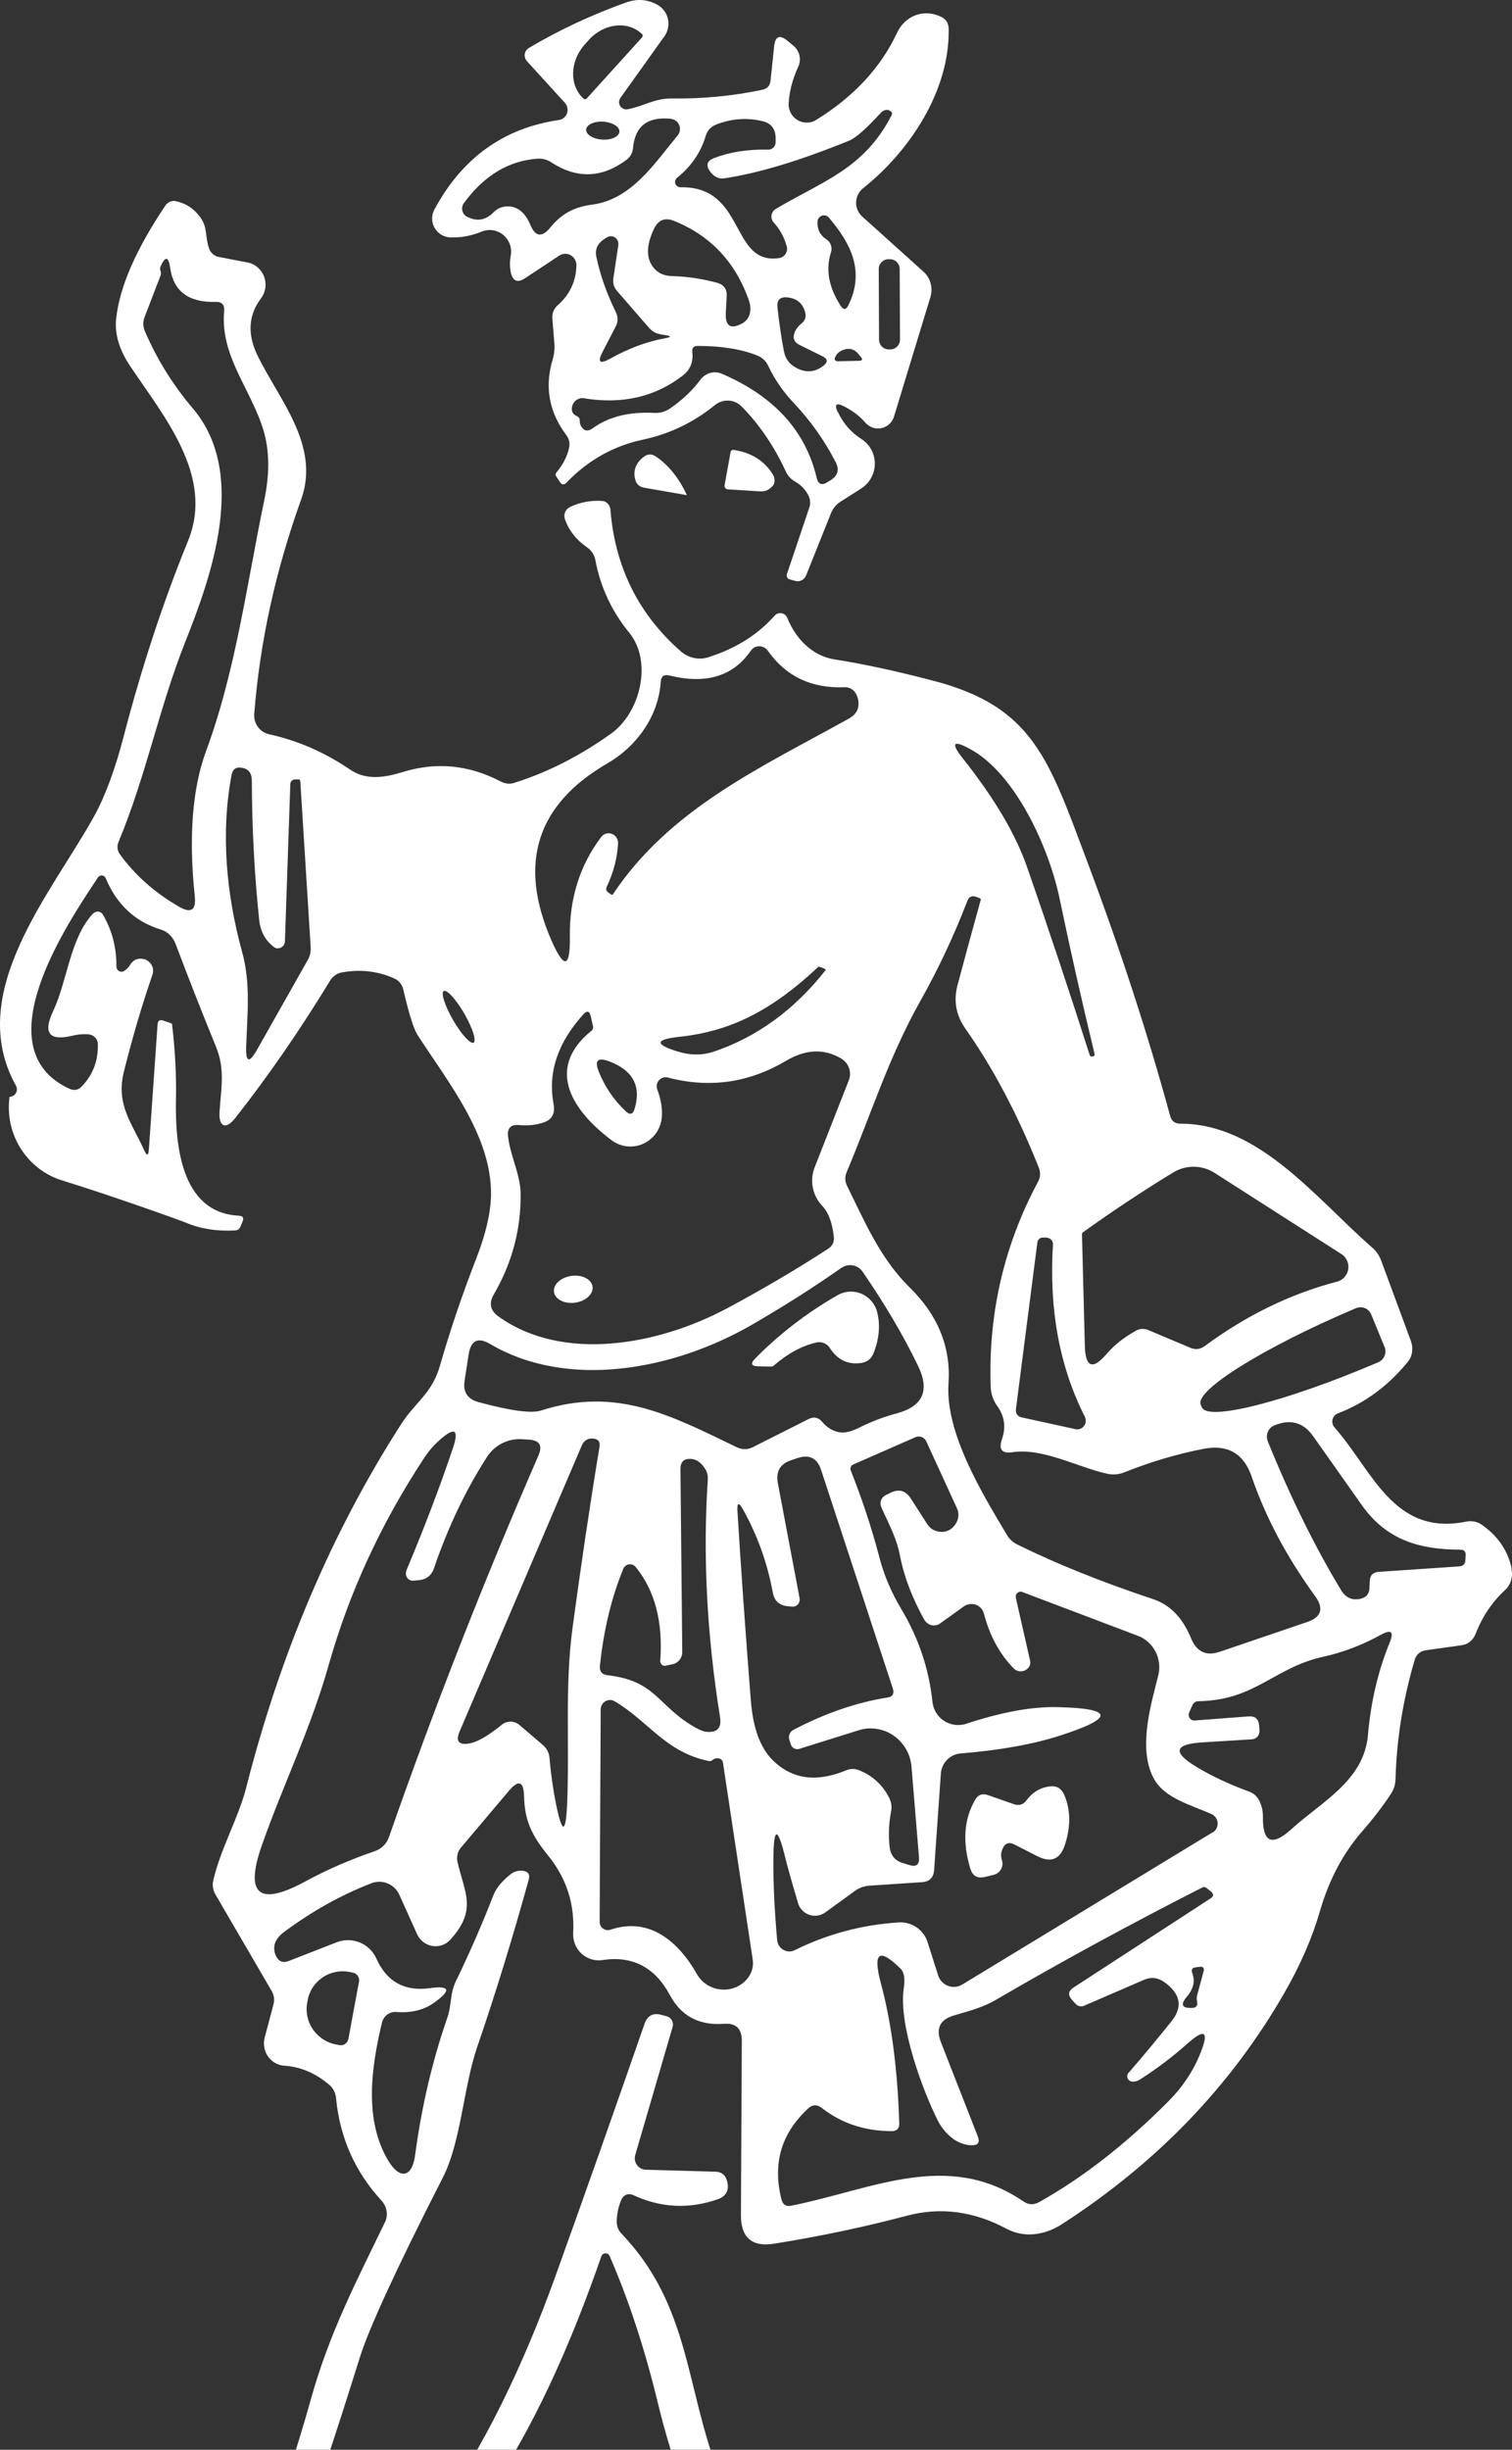
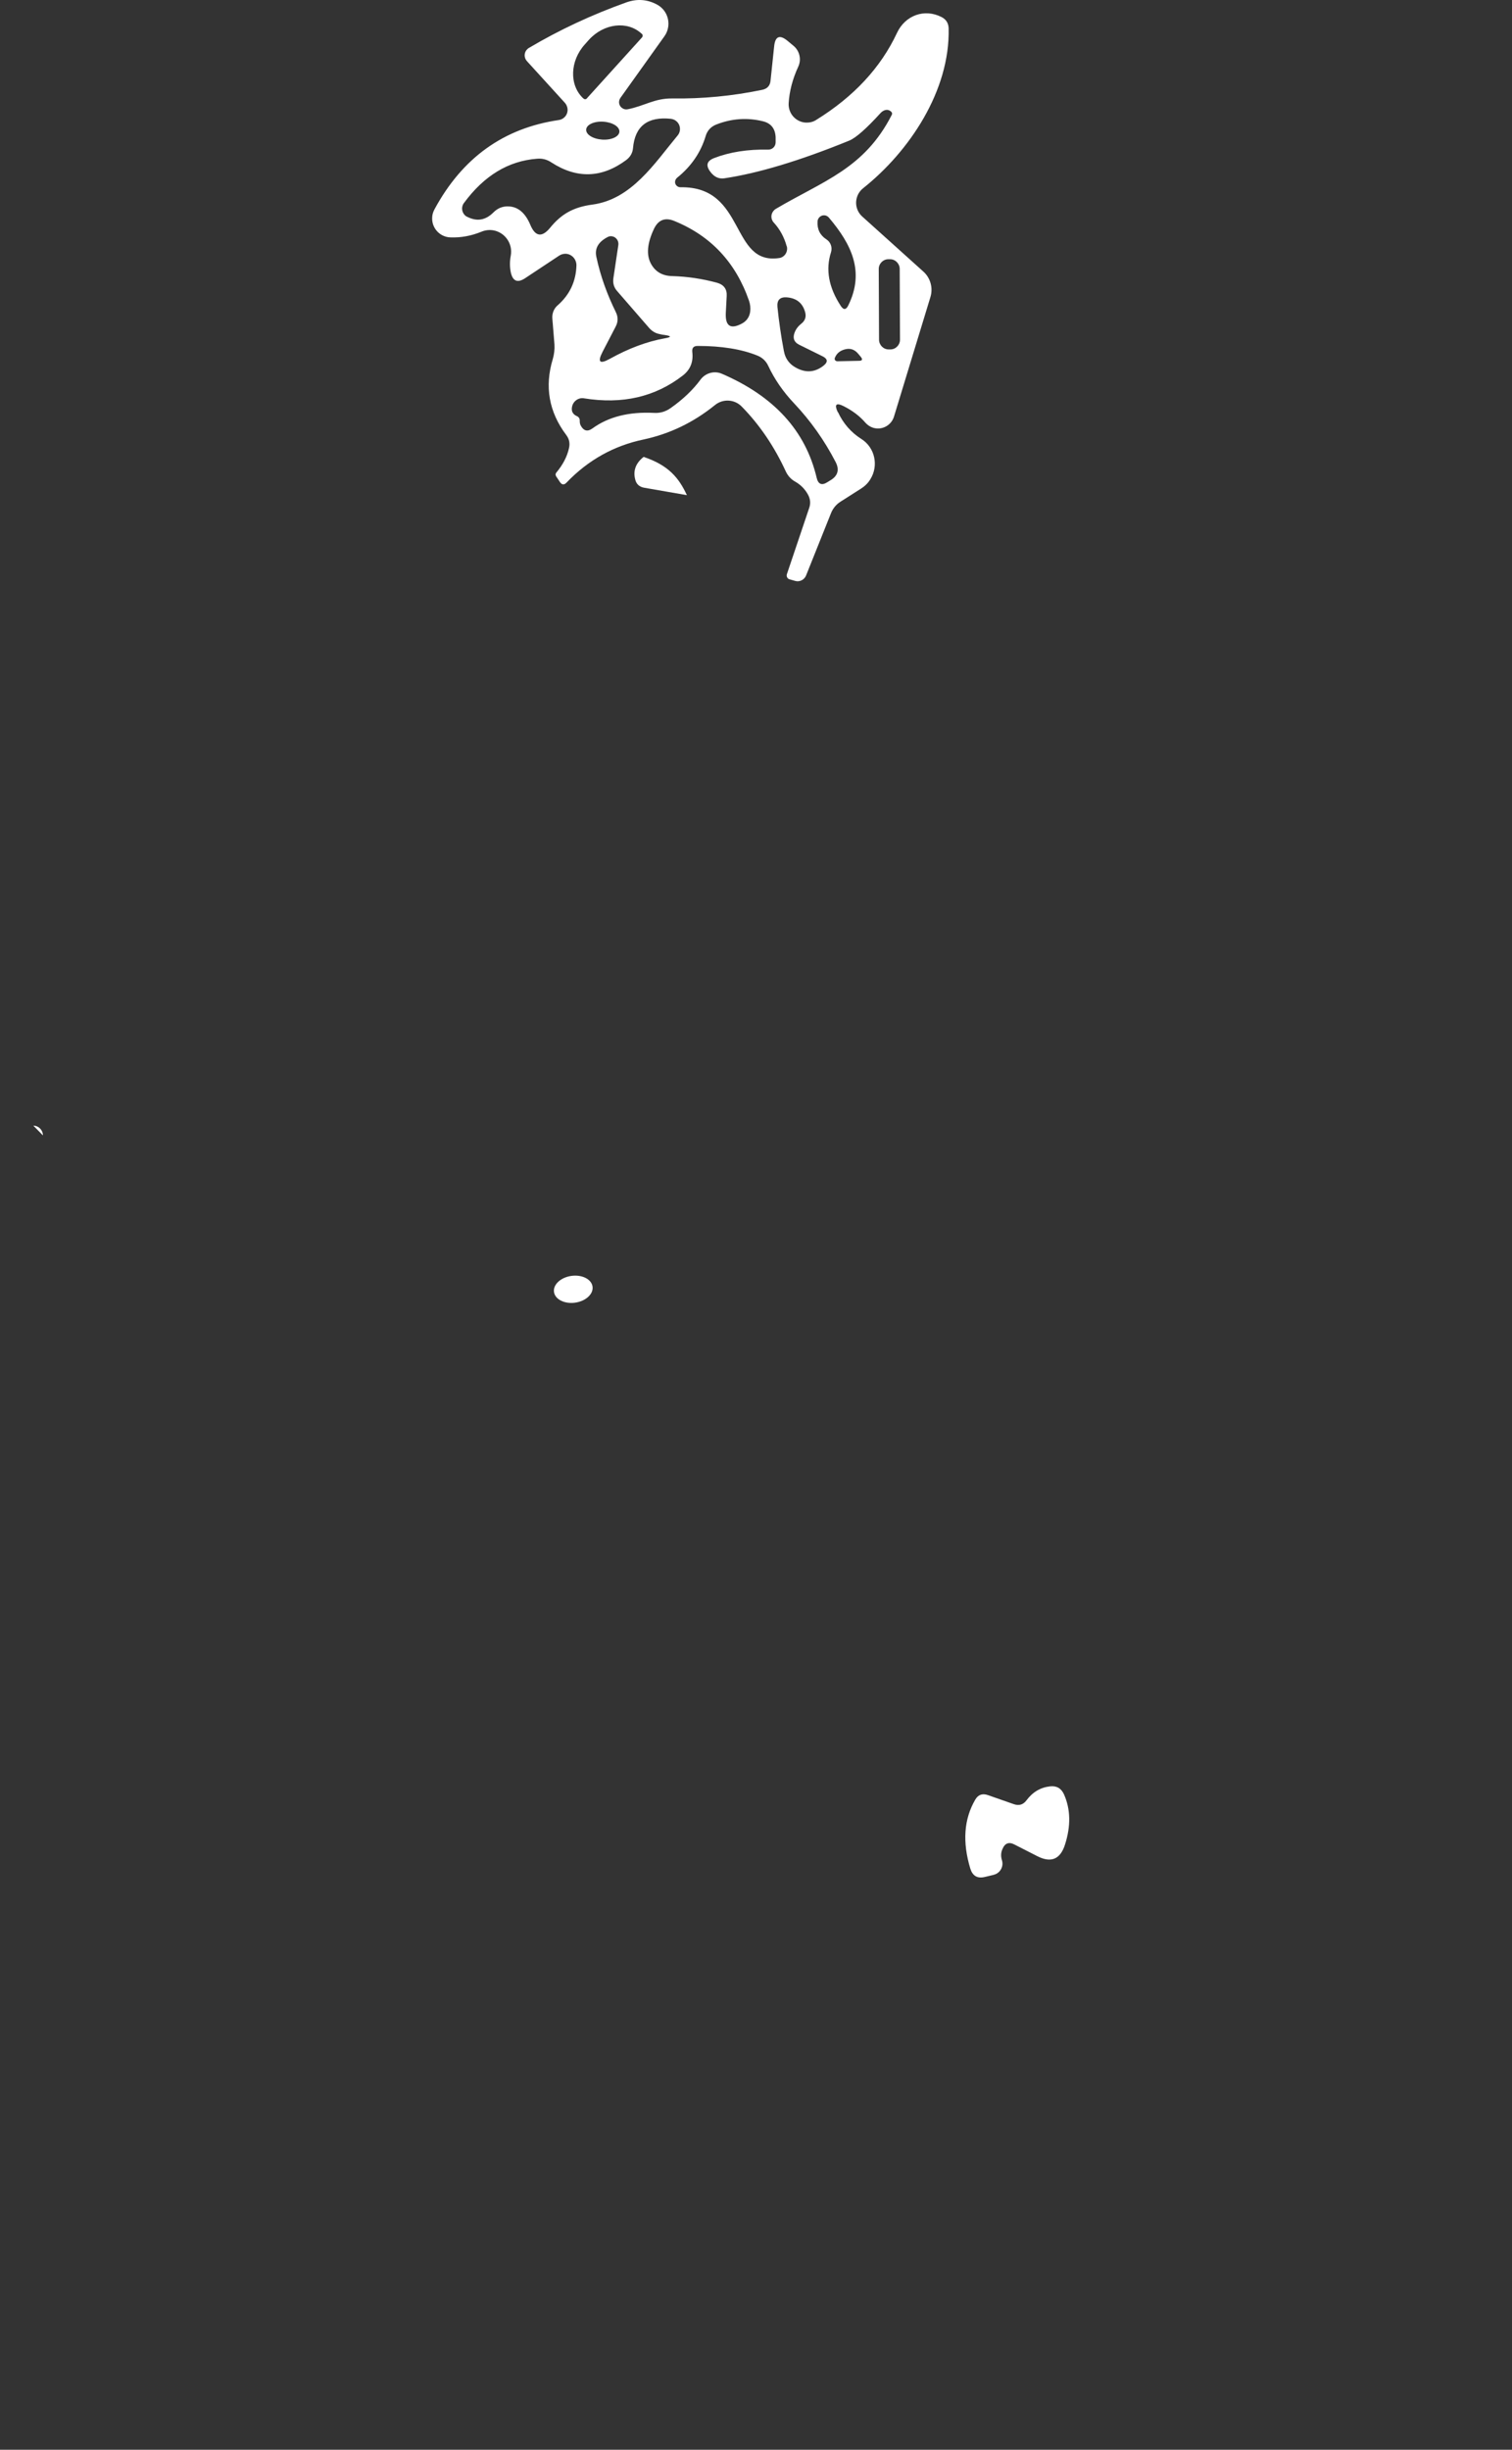
<svg xmlns="http://www.w3.org/2000/svg" width="147" height="238" viewBox="0 0 147 238" fill="none">
  <rect x="0" y="0" width="147" height="238" fill="#333333" stroke="none" />
  <path d="M81.462 40.023C81.971 41.13 82.742 42.015 83.746 42.649C85.056 43.475 85.448 45.23 84.619 46.557C84.401 46.926 84.095 47.221 83.732 47.457L81.738 48.726C81.287 49.006 80.967 49.404 80.778 49.891L78.363 55.923C78.188 56.336 77.737 56.558 77.315 56.44L76.748 56.277C76.544 56.218 76.442 55.997 76.5 55.791L78.668 49.36C78.828 48.917 78.785 48.49 78.567 48.077C78.275 47.531 77.853 47.103 77.315 46.794C76.908 46.572 76.602 46.233 76.398 45.805C75.278 43.372 73.852 41.277 72.135 39.522C71.437 38.785 70.288 38.711 69.502 39.36C67.421 41.041 65.123 42.147 62.591 42.693C59.681 43.298 57.178 44.699 55.083 46.882C54.85 47.133 54.632 47.118 54.443 46.838L54.079 46.292C53.992 46.159 53.992 46.041 54.079 45.923C54.734 45.142 55.141 44.345 55.316 43.549C55.432 43.077 55.345 42.649 55.054 42.265C53.366 40.023 52.93 37.56 53.745 34.876C53.876 34.419 53.934 33.947 53.905 33.46L53.701 30.953C53.657 30.466 53.846 29.979 54.21 29.669C55.389 28.637 56 27.339 56.043 25.776C56.043 25.171 55.578 24.669 54.981 24.654C54.763 24.654 54.559 24.713 54.37 24.831L51.053 27.029C50.311 27.516 49.845 27.324 49.656 26.439C49.554 25.923 49.554 25.392 49.656 24.846C49.874 23.696 49.118 22.604 47.997 22.383C47.605 22.309 47.197 22.354 46.833 22.501C45.829 22.914 44.811 23.106 43.763 23.062C42.759 23.017 41.974 22.162 42.017 21.159C42.017 20.879 42.105 20.598 42.236 20.348C44.942 15.333 48.972 12.442 54.341 11.66C54.879 11.572 55.258 11.07 55.17 10.524C55.141 10.333 55.054 10.141 54.923 9.994L51.227 5.937C50.922 5.598 50.936 5.082 51.271 4.772C51.315 4.728 51.358 4.699 51.402 4.669C54.385 2.899 57.557 1.424 60.903 0.229C61.951 -0.139 62.955 -0.066 63.915 0.465C64.919 1.026 65.282 2.294 64.73 3.312C64.686 3.386 64.642 3.46 64.599 3.519L60.321 9.507C60.088 9.831 60.161 10.274 60.481 10.495C60.641 10.613 60.845 10.657 61.034 10.613C62.634 10.303 63.624 9.551 65.326 9.566C68.28 9.61 71.204 9.33 74.114 8.725C74.594 8.622 74.871 8.327 74.915 7.825L75.264 4.507C75.365 3.519 75.802 3.342 76.559 3.961L77.126 4.433C77.737 4.92 77.941 5.775 77.606 6.483C77.053 7.678 76.748 8.858 76.675 10.023C76.617 11.011 77.359 11.852 78.334 11.911C78.683 11.926 79.047 11.852 79.338 11.66C82.99 9.404 85.623 6.586 87.209 3.194C88.009 1.483 89.886 0.805 91.545 1.66C91.981 1.881 92.214 2.25 92.229 2.752C92.374 8.843 88.373 14.743 83.921 18.283C83.15 18.887 83.004 20.008 83.601 20.79C83.673 20.879 83.746 20.967 83.834 21.041L89.784 26.395C90.468 27.015 90.73 27.988 90.454 28.873L86.918 40.466C86.656 41.336 85.74 41.823 84.881 41.557C84.605 41.469 84.357 41.307 84.154 41.086C83.586 40.422 82.873 39.891 82.029 39.463C81.287 39.094 81.098 39.286 81.447 40.038L81.462 40.023ZM57.047 9.566L62.416 3.637C62.504 3.548 62.504 3.386 62.416 3.297L62.373 3.268C61.005 1.999 58.706 2.265 57.251 3.873L56.858 4.315C55.403 5.923 55.331 8.268 56.698 9.551L56.742 9.581C56.829 9.669 56.975 9.654 57.062 9.566H57.047ZM69.415 15.362C70.942 14.772 72.703 14.492 74.696 14.536C75.089 14.536 75.395 14.241 75.409 13.843C75.409 13.828 75.409 13.814 75.409 13.799V13.327C75.365 12.486 74.958 11.97 74.158 11.778C72.645 11.409 71.146 11.513 69.662 12.088C69.124 12.294 68.76 12.678 68.6 13.238C68.12 14.831 67.189 16.174 65.835 17.265C65.617 17.442 65.559 17.767 65.734 17.988C65.835 18.12 65.995 18.194 66.156 18.194C72.572 18.076 70.942 25.805 75.773 25.067C76.253 24.994 76.588 24.522 76.515 24.035C76.515 24.006 76.515 23.961 76.486 23.932C76.239 23.032 75.817 22.265 75.22 21.616C74.9 21.262 74.929 20.731 75.278 20.407C75.322 20.362 75.365 20.333 75.409 20.303C80.021 17.575 84.023 16.41 86.7 11.159C86.758 11.056 86.729 10.938 86.656 10.864C86.525 10.731 86.365 10.672 86.205 10.672C85.987 10.687 85.798 10.79 85.638 10.952C84.226 12.501 83.208 13.401 82.553 13.666C77.737 15.628 73.692 16.837 70.419 17.324C69.88 17.398 69.429 17.191 69.051 16.675C68.6 16.07 68.716 15.643 69.415 15.362ZM57.6 19.876C61.412 19.36 63.624 15.879 65.879 13.165C66.228 12.752 66.17 12.117 65.763 11.778C65.617 11.646 65.428 11.572 65.224 11.542C62.969 11.306 61.732 12.25 61.543 14.389C61.5 14.876 61.267 15.259 60.874 15.554C58.502 17.309 56.072 17.383 53.599 15.775C53.177 15.495 52.726 15.377 52.217 15.421C49.438 15.628 47.066 17.059 45.102 19.728C44.811 20.112 44.884 20.672 45.277 20.982C45.32 21.011 45.364 21.041 45.407 21.056C46.353 21.542 47.197 21.41 47.968 20.643C48.39 20.215 48.885 20.023 49.467 20.053C50.383 20.097 51.082 20.702 51.562 21.852C52.042 22.988 52.682 23.091 53.468 22.147C54.545 20.82 55.709 20.126 57.6 19.876ZM60.219 12.796C60.248 12.309 59.55 11.882 58.662 11.822C57.775 11.764 57.018 12.103 56.989 12.589C56.96 13.076 57.658 13.504 58.546 13.563C59.434 13.622 60.19 13.283 60.219 12.796ZM80.793 24.507C80.254 26.174 80.56 27.914 81.738 29.714C82.015 30.141 82.262 30.112 82.48 29.655C84.081 26.38 82.786 23.74 80.589 21.144C80.371 20.879 79.978 20.834 79.701 21.07C79.57 21.188 79.483 21.351 79.483 21.528C79.439 22.28 79.73 22.855 80.341 23.253C80.763 23.519 80.938 24.035 80.793 24.507ZM70.651 28.77L70.564 30.407C70.506 31.69 71.03 32.029 72.15 31.424C72.601 31.174 72.863 30.79 72.936 30.274C72.979 29.905 72.936 29.551 72.819 29.212C71.524 25.495 69.109 22.914 65.559 21.469C64.671 21.1 64.002 21.351 63.58 22.236C62.925 23.622 62.824 24.743 63.275 25.599C63.697 26.395 64.395 26.808 65.37 26.823C66.854 26.867 68.309 27.088 69.72 27.472C70.375 27.663 70.695 28.091 70.651 28.77ZM59.637 27.015L60.117 23.799C60.175 23.401 59.899 23.017 59.506 22.958C59.361 22.929 59.201 22.958 59.07 23.032C58.168 23.504 57.804 24.138 57.978 24.95C58.371 26.793 59.012 28.578 59.87 30.318C60.103 30.79 60.103 31.262 59.855 31.734L58.59 34.168C58.066 35.186 58.299 35.407 59.288 34.861C61.121 33.843 62.896 33.18 64.628 32.87C65.297 32.752 65.297 32.649 64.628 32.545C64.468 32.531 64.293 32.501 64.133 32.457C63.726 32.383 63.391 32.177 63.115 31.867L60.016 28.298C59.681 27.929 59.564 27.501 59.637 27.015ZM87.471 26.13C87.471 25.613 87.049 25.186 86.54 25.186H86.365C85.856 25.186 85.434 25.613 85.434 26.13L85.463 33.003C85.463 33.519 85.885 33.947 86.394 33.947H86.569C87.078 33.947 87.5 33.519 87.5 33.003L87.471 26.13ZM77.228 32.383C77.344 32.029 77.562 31.72 77.897 31.454C78.275 31.159 78.406 30.776 78.275 30.318C78.028 29.433 77.432 28.961 76.486 28.888C75.831 28.843 75.526 29.153 75.584 29.817C75.729 31.218 75.933 32.649 76.209 34.094C76.355 34.905 76.82 35.481 77.606 35.835C78.479 36.233 79.294 36.13 80.065 35.525C80.516 35.171 80.472 34.861 79.963 34.61L77.664 33.475C77.213 33.239 77.068 32.87 77.228 32.383ZM56.364 40.894C56.364 41.071 56.393 41.233 56.48 41.38C56.756 41.867 57.135 41.956 57.586 41.631C59.142 40.495 61.136 39.994 63.551 40.112C64.162 40.156 64.715 39.994 65.21 39.64C66.403 38.799 67.363 37.885 68.105 36.882C68.585 36.233 69.444 35.997 70.171 36.307C75.249 38.489 78.319 41.852 79.396 46.41C79.541 47.044 79.891 47.192 80.429 46.852L80.763 46.646C81.462 46.218 81.622 45.628 81.244 44.891C80.152 42.782 78.814 40.894 77.228 39.212C76.137 38.062 75.293 36.838 74.682 35.525C74.463 35.068 74.114 34.743 73.649 34.551C72.092 33.917 70.142 33.608 67.829 33.608C67.436 33.608 67.261 33.799 67.305 34.197C67.421 35.156 67.116 35.908 66.403 36.469C63.711 38.563 60.51 39.301 56.771 38.696C56.247 38.608 55.738 38.962 55.621 39.492C55.52 39.935 55.68 40.245 56.072 40.422C56.276 40.51 56.378 40.672 56.364 40.894ZM81.404 35.097L83.513 35.053C83.834 35.053 83.892 34.92 83.688 34.669L83.441 34.374C83.062 33.917 82.597 33.785 82.029 33.976C81.622 34.109 81.331 34.36 81.171 34.758C81.113 34.876 81.171 35.023 81.287 35.068C81.316 35.082 81.36 35.097 81.404 35.097Z" fill="white" />
-   <path d="M75.147 46.115C75.307 46.38 75.336 46.661 75.264 46.971C75.22 47.103 75.104 47.251 74.915 47.413C74.609 47.664 74.274 47.767 73.881 47.737L70.826 47.546C70.52 47.531 70.404 47.369 70.462 47.059L71.03 43.917C71.044 43.785 71.175 43.696 71.321 43.711C73.052 43.962 74.318 44.773 75.147 46.115Z" fill="white" />
-   <path d="M66.781 48.106L62.62 47.383C62.14 47.295 61.849 47.015 61.747 46.543C61.543 45.702 61.82 44.979 62.576 44.389C62.969 44.08 63.362 44.08 63.784 44.36C65.006 45.201 66.01 46.44 66.781 48.106Z" fill="white" />
+   <path d="M66.781 48.106L62.62 47.383C62.14 47.295 61.849 47.015 61.747 46.543C61.543 45.702 61.82 44.979 62.576 44.389C65.006 45.201 66.01 46.44 66.781 48.106Z" fill="white" />
  <path d="M55.905 126.558C56.941 126.418 57.703 125.721 57.609 125.003C57.514 124.284 56.598 123.815 55.563 123.955C54.527 124.095 53.764 124.791 53.859 125.51C53.954 126.229 54.87 126.698 55.905 126.558Z" fill="white" />
-   <path d="M79.396 130.423C77.955 130.748 76.573 131.5 75.235 132.665C75.162 132.739 75.06 132.768 74.958 132.768L73.692 132.739C73.037 132.724 72.95 132.473 73.401 132.001C75.773 129.597 78.45 127.532 81.447 125.821C82.728 125.098 84.343 125.57 85.041 126.868C85.157 127.075 85.245 127.296 85.288 127.517C85.594 128.742 85.478 130.054 84.939 131.441C84.721 132.001 84.328 132.326 83.732 132.414C82.437 132.606 81.418 132.119 80.676 130.954C80.4 130.526 79.876 130.305 79.381 130.423H79.396Z" fill="white" />
  <path d="M99.795 174.907C100.391 174.111 101.148 173.654 102.079 173.55C102.719 173.477 103.17 173.727 103.447 174.332C104.087 175.778 104.116 177.4 103.548 179.185C103.097 180.63 102.195 181.014 100.857 180.335L98.631 179.2C98.092 178.919 97.699 179.067 97.467 179.627C97.307 179.967 97.292 180.335 97.408 180.719C97.598 181.309 97.263 181.943 96.681 182.12C96.652 182.12 96.623 182.135 96.594 182.149L95.721 182.356C95.008 182.518 94.557 182.238 94.338 181.545C93.553 178.964 93.713 176.722 94.819 174.834C95.095 174.362 95.502 174.214 96.026 174.391L98.558 175.276C99.067 175.453 99.475 175.335 99.795 174.907Z" fill="white" />
-   <path d="M16.584 119.744V120.792C16.584 120.113 16.584 119.744 16.584 119.744Z" fill="white" />
  <path d="M3.242 109.361L4.173 110.305C4.173 109.789 3.751 109.361 3.242 109.361Z" fill="white" />
-   <path d="M146.965 152.385C146.601 150.645 145.626 149.229 144.07 148.137C143.619 147.827 143.109 147.724 142.556 147.827C135.456 149.273 133.434 142.842 129.738 138.668C129.665 138.579 129.607 138.491 129.578 138.388C129.418 137.945 129.651 137.473 130.073 137.311C132.706 136.308 134.961 134.641 136.867 132.311C137.333 131.75 137.42 130.969 137.173 130.29L134.292 122.503C134.103 121.986 133.812 121.544 133.39 121.19C127.919 116.411 122.405 109.154 114.752 109.169C114.228 109.169 113.893 108.918 113.762 108.402C111.565 100.349 108.845 92.03 105.6 83.431C101.948 73.741 100.406 68.652 90.774 66.145C87.18 65.201 83.964 64.508 81.142 64.065C78.945 63.726 77.344 62.015 76.544 60.038C76.5 59.935 76.442 59.847 76.355 59.758C76.049 59.478 75.584 59.508 75.307 59.817C73.663 61.676 71.51 63.018 68.847 63.859C67.945 64.139 66.956 63.932 66.228 63.313C62.082 59.699 59.797 55.097 59.346 49.522C59.317 49.08 58.983 48.696 58.546 48.667C57.426 48.593 56.378 48.799 55.418 49.257C54.967 49.478 54.763 49.965 54.923 50.437C55.301 51.528 56.014 52.443 57.062 53.165C57.484 53.46 57.789 53.888 57.877 54.389C58.371 57.03 59.477 59.389 61.165 61.455C63.493 64.301 62.227 69.272 59.404 71.278C56.32 73.475 53.177 75.068 49.947 76.071C49.525 76.204 49.074 76.13 48.681 75.924C45.611 74.316 42.468 74.006 39.238 74.98C37.332 75.57 35.586 75.835 34.001 74.744C31.571 73.092 28.966 71.956 26.173 71.337C25.256 71.145 24.645 70.289 24.718 69.36C25.256 62.413 26.784 55.451 29.286 48.504C31.163 43.254 27.089 38.785 25.023 34.507C24.034 32.457 24.15 30.613 25.372 28.991C25.576 28.711 25.722 28.401 25.78 28.062C25.998 26.867 25.227 25.716 24.048 25.495L21.269 24.964C20.833 24.876 20.469 24.566 20.324 24.138C19.916 22.958 20.207 22.147 19.494 21.144C18.883 20.274 18.068 19.743 17.064 19.537C16.686 19.463 16.293 19.654 16.075 19.979C13.194 24.256 11.608 27.929 11.288 30.997C11.143 32.457 11.594 33.991 12.656 35.569C15.9 40.422 20.862 46.233 18.287 52.531C15.9 58.387 13.82 64.67 12.059 71.41C11.201 74.729 10.226 77.354 9.149 79.301C5.017 86.779 -3.494 96.44 1.554 105.482C1.613 105.585 1.642 105.718 1.642 105.836C1.642 106.234 1.322 106.558 0.929 106.558C0.434 110.172 2.602 113.623 6.05 114.685C11.07 116.234 17.457 118.535 18.039 118.771C19.465 119.376 21.066 119.641 22.855 119.538C23.103 119.538 23.277 119.405 23.379 119.169L23.583 118.682C23.728 118.314 23.612 118.122 23.219 118.107C17.501 117.827 17.021 111.013 17.108 106.75C17.152 104.523 17.035 102.119 16.73 99.538C16.73 99.479 16.701 99.434 16.643 99.42L15.871 99.154C15.537 99.036 15.348 99.154 15.319 99.523L14.475 111.647C14.431 112.311 14.286 112.34 14.009 111.735C12.845 109.125 11.245 107.355 12.045 104.11C12.874 100.806 13.791 97.679 14.809 94.729C14.969 94.243 14.882 93.83 14.518 93.476C14.358 93.313 14.155 93.21 13.936 93.166C13.383 93.063 12.961 93.24 12.656 93.726C12.51 93.977 12.321 94.169 12.074 94.331C11.987 94.39 11.899 94.405 11.797 94.405C11.521 94.405 11.317 94.169 11.317 93.889C11.332 92.089 10.91 90.422 10.022 88.888C9.775 88.475 9.324 88.461 8.989 88.815C6.807 91.204 6.545 95.305 5.163 98.24C4.159 100.378 4.784 101.175 7.069 100.614C7.564 100.496 8.058 100.452 8.567 100.482C9.077 100.511 9.499 100.909 9.513 101.411C9.557 103.033 9.048 104.405 7.956 105.541C7.607 105.909 7.2 105.983 6.749 105.777C-1.676 101.898 6.501 89.788 9.513 85.26C9.557 85.186 9.63 85.127 9.717 85.083C9.935 84.995 10.197 85.098 10.284 85.334C11.346 87.885 13.151 89.552 15.668 90.319C16.337 90.526 16.832 91.057 17.079 91.72C18.316 94.995 19.611 98.299 20.993 101.676C21.91 103.918 21.488 105.732 21.342 108.033C21.255 109.494 21.968 109.774 22.87 108.623C26.129 104.479 29.199 100.024 32.08 95.29C32.327 94.877 32.735 94.567 33.215 94.478C35.063 94.139 36.794 94.346 38.409 95.098C38.816 95.29 39.107 95.688 39.209 96.13C39.762 98.52 40.228 99.995 40.606 100.57C43.603 105.187 47.837 110.423 47.736 116.131C47.706 117.842 47.226 119.907 46.281 122.326C44.956 125.733 43.778 129.184 42.774 132.68C42.003 135.379 40.417 136.175 39.02 138.329C32.313 148.757 27.279 160.541 23.932 173.683C23.204 176.574 21.473 179.524 20.731 182.695C20.615 183.167 20.716 183.669 20.964 184.082L26.405 193.418C26.653 193.846 26.711 194.288 26.58 194.76L25.736 197.946C25.692 198.094 25.678 198.241 25.663 198.389C25.591 199.583 26.478 200.616 27.657 200.69C29.228 200.793 30.683 201.412 32.036 202.563C32.414 202.887 32.633 203.374 32.676 203.89C33.055 207.71 34.524 210.999 37.085 213.787C37.609 214.362 37.769 215.188 37.434 215.881C34.684 221.56 32.051 226.59 30.261 232.961C28.733 238.433 26.944 243.802 24.878 249.083C23.495 252.637 20.877 255.145 18.927 258.33C19.509 258.139 12.38 272.328 12.132 272.903C10.022 277.697 7.724 282.077 5.206 286.045C3.242 289.142 1.744 292.977 6.341 294.422C9.775 295.514 12.671 295.057 15.042 293.065C19 289.717 22.419 285.292 25.314 279.776C25.562 279.289 25.911 278.876 26.362 278.552C27.657 277.593 27.977 276.295 27.337 274.643C27.177 274.23 27.133 273.773 27.308 273.36C27.773 272.357 28.471 271.516 29.374 270.853C29.752 270.573 30.072 270.204 30.203 269.747C30.785 267.696 30.625 266.148 31.891 264.348C36.765 257.372 41.741 250.336 46.819 243.242C51.853 236.206 55.636 227.357 58.459 219.215C58.502 219.097 58.59 218.994 58.706 218.949C58.924 218.861 59.186 218.949 59.273 219.185C61.15 223.507 62.707 228.271 63.973 233.507C65.472 239.687 67.305 244.259 69.487 247.224C73.372 252.49 77.344 257.652 81.389 262.682C83.528 265.366 83.281 267.785 80.618 269.924C76.515 273.242 72.237 276.605 67.8 280.027C64.73 282.387 61.529 282.756 57.935 283.641C57.717 283.685 57.528 283.641 57.367 283.523C57.149 283.36 57.033 283.154 56.989 282.903C56.931 282.564 57.062 282.21 57.338 281.989C59.637 280.13 61.805 278.331 63.857 276.59C65.035 275.602 66.694 275.071 68.818 275.027C70.2 274.983 71.001 274.068 71.408 272.814C71.553 272.372 71.844 272.077 72.296 271.929C73.052 271.679 73.707 271.251 74.274 270.661C74.609 270.307 74.551 270.056 74.1 269.924L67.974 268.021C67.48 267.859 67.29 267.534 67.407 267.018C67.916 264.732 67.945 262.46 67.523 260.189C67.436 259.761 67.712 259.407 68.134 259.378C70.331 259.215 72.412 258.566 74.42 257.431C74.42 257.431 74.42 257.431 74.434 257.431C74.987 257.106 75.162 256.384 74.842 255.838C74.624 255.454 74.274 255.277 73.794 255.292C71.757 255.395 69.895 255.543 68.207 255.764C67.756 255.823 67.29 255.735 66.912 255.469C65.85 254.717 65.021 253.758 64.424 252.608C61.878 247.829 58.881 243.139 55.403 238.551C55.36 238.492 55.316 238.448 55.258 238.404C54.938 238.168 54.472 238.242 54.225 238.566L53.992 238.891C53.934 238.979 53.934 239.068 53.977 239.171C56.727 244.849 59.448 250.616 62.169 256.487C64.424 261.369 64.482 266.59 62.314 272.121C60.714 276.222 57.018 278.817 53.614 281.413C52.26 282.461 52.188 283.582 53.41 284.791C60.728 291.945 70.71 282.593 76.326 277.682C77.737 276.443 78.45 276.767 78.465 278.67V284.88C78.479 285.676 79.105 286.325 79.891 286.34H80.618C81.084 286.369 81.476 286.015 81.535 285.558C81.869 282.918 82.291 280.219 82.786 277.475C83.441 273.862 85.448 270.145 85.769 266.118C85.987 263.39 85.623 261.516 84.648 260.528C78.697 254.407 73.008 248.286 69.924 240.41C66.636 232.017 67.13 224.038 60.452 217.032C60.103 216.678 59.943 216.25 59.957 215.749C59.986 214.996 60.146 214.289 60.437 213.654C60.641 213.227 61.107 213.05 61.529 213.241C64.206 214.495 66.941 214.643 69.764 213.669C70.622 213.374 70.928 212.769 70.68 211.87C70.52 211.294 70.142 210.999 69.56 210.985L62.78 210.793C62.693 210.793 62.591 210.778 62.504 210.749C61.922 210.572 61.587 209.952 61.761 209.362L65.399 196.899C65.515 196.456 65.253 195.999 64.817 195.881L64.293 195.748C63.493 195.527 62.94 195.822 62.663 196.619C59.841 204.746 56.946 212.946 53.963 221.236C51.009 229.436 46.95 238.183 42.032 244.702C37.216 251.088 32.909 257.593 29.126 264.23C29.083 264.304 29.039 264.363 28.966 264.407C28.733 264.555 28.428 264.496 28.282 264.26C26.682 261.708 24.776 260.189 22.564 259.717C22.041 259.599 21.953 259.201 22.346 258.817C24.849 256.413 26.784 253.316 28.151 249.51C30.334 243.463 32.604 236.663 34.961 229.097C35.877 226.177 38.569 220.336 43.05 211.56C44.84 208.049 45.029 202.872 46.397 198.861C48.187 193.654 49.845 188.241 51.402 182.621C51.547 182.105 51.358 181.825 50.835 181.751C50.398 181.707 50.005 181.81 49.656 182.076C48.827 182.725 48.259 183.403 47.983 184.096C46.862 186.973 45.64 189.76 44.345 192.43C43.705 193.728 43.938 194.745 43.487 196.029C42.032 200.232 40.984 204.672 40.359 209.377C40.068 211.545 38.889 211.796 37.754 209.923C35.397 205.999 36.066 200.955 37.129 196.53C37.274 195.866 37.885 195.409 38.555 195.468C40.024 195.586 41.275 195.262 42.308 194.495C43.894 193.33 43.72 192.887 41.785 193.153C39.34 193.492 37.609 192.533 36.605 190.306C35.95 188.816 34.248 188.108 32.735 188.698L28.035 190.527C27.526 190.719 27.133 190.586 26.871 190.099C26.682 189.76 26.624 189.391 26.682 189.008C26.755 188.551 27.075 188.093 27.657 187.666C30.349 185.675 33.171 184.096 36.11 182.961C37.172 182.548 38.365 183.049 38.831 184.096L40.548 187.902C40.664 188.152 40.824 188.374 41.028 188.565C41.843 189.303 43.08 189.244 43.807 188.418C46.411 185.512 45.175 183.919 44.476 180.881C44.36 180.379 44.505 179.849 44.84 179.465L49.467 173.993C50.427 172.857 50.922 173.049 50.951 174.539C51.009 176.84 51.678 178.285 53.279 180.261C55.069 182.459 55.883 184.967 55.723 187.784C55.723 187.961 55.723 188.138 55.752 188.315C55.956 189.686 57.222 190.63 58.575 190.424C61.485 189.981 63.667 191.117 65.123 193.816C66.214 195.866 67.974 196.796 70.389 196.619C71.539 196.53 72.121 197.076 72.121 198.256L72.034 215.159C72.019 217.386 73.096 218.33 75.278 217.976C79.803 217.253 84.11 216.339 88.169 215.262C91.443 214.392 94.673 214.82 97.889 216.545C99.62 217.46 101.628 217.135 103.257 216.073C112.467 210.129 119.67 202.651 124.864 193.625C126.435 190.896 127.585 188.241 128.327 185.675C129.2 182.651 130.553 180.099 132.372 177.99C133.521 176.677 134.481 175.424 135.252 174.244C135.514 173.831 135.66 173.373 135.674 172.887C135.776 168.993 136.402 165.099 137.551 161.22C137.697 160.748 138.09 160.409 138.57 160.335L142.134 159.833C142.746 159.745 143.226 159.317 143.459 158.742C144.113 157.046 145.074 155.63 146.325 154.479C146.878 153.978 147.111 153.167 146.95 152.429L146.965 152.385ZM20.047 72.93C18.694 76.587 18.33 81.307 18.941 87.104C19.072 88.416 18.578 88.756 17.443 88.107C15.1 86.765 13.18 85.083 11.681 83.033C11.39 82.635 11.346 82.222 11.536 81.764C14.198 75.378 15.464 68.8 17.967 62.472C20.571 55.938 24.121 46.026 18.752 39.684C16.832 37.428 15.275 34.935 14.096 32.206C13.893 31.734 13.878 31.262 14.067 30.776L15.595 26.808C15.668 26.646 15.668 26.469 15.595 26.292C15.551 26.144 15.551 26.012 15.61 25.879C16.075 24.861 16.381 24.905 16.541 25.997C16.846 28.283 18.33 29.404 20.964 29.33C21.575 29.315 21.851 29.61 21.793 30.23C21.4 34.64 24.427 37.826 25.62 41.823C26.202 43.785 26.231 46.041 25.692 48.593C24.005 56.72 22.899 65.23 20.047 72.93ZM29.927 93.254L24.98 102.001C24.238 103.313 23.888 103.225 23.932 101.706C24.034 98.594 24.398 95.555 23.525 92.428C21.997 86.868 21.444 80.894 22.521 75.26C22.622 74.744 22.928 74.508 23.437 74.582C24.136 74.655 24.485 75.083 24.485 75.865C24.5 80.57 24.747 85.068 25.198 89.361C25.314 90.496 25.794 91.366 26.624 92.001C26.726 92.089 26.857 92.133 27.002 92.133C27.366 92.133 27.686 91.853 27.7 91.47L28.224 76.189C28.224 75.924 28.442 75.717 28.704 75.717H29.097C29.097 75.717 29.184 75.776 29.199 75.939L30.203 92.001C30.232 92.458 30.145 92.871 29.927 93.254ZM46.048 101.293C45.757 101.47 44.855 100.496 44.054 99.11C43.254 97.723 42.847 96.47 43.138 96.278C43.429 96.101 44.331 97.074 45.131 98.461C45.931 99.847 46.339 101.101 46.048 101.293ZM67.48 270.779C68.469 270.779 69.371 271.044 70.186 271.59C70.52 271.811 70.535 272.047 70.2 272.298C69.196 273.05 68.047 273.227 66.767 272.844C66.49 272.755 66.301 272.519 66.257 272.224C66.156 271.266 66.563 270.794 67.48 270.779ZM12.307 292.107C10.619 292.402 9.004 292.343 7.462 291.915C6.952 291.782 6.676 291.443 6.647 290.912C6.589 290.071 6.821 289.349 7.331 288.714C7.782 288.169 8.567 288.051 9.149 288.464L12.569 290.883C12.714 290.986 12.816 291.148 12.845 291.31C12.918 291.679 12.671 292.033 12.307 292.107ZM16.904 287.77L15.319 289.113C15.319 289.113 15.26 289.157 15.246 289.172C14.926 289.363 14.504 289.26 14.3 288.936C13.325 287.269 12.074 286.089 10.517 285.381C9.979 285.145 9.891 284.791 10.255 284.319L10.532 283.965C10.837 283.582 11.361 283.478 11.783 283.729L16.817 286.708C16.817 286.708 16.948 286.797 16.992 286.856C17.21 287.136 17.181 287.534 16.904 287.77ZM22.55 279.245L19.931 283.567C19.64 284.054 19.029 284.216 18.534 283.936L13.092 280.882C13.092 280.882 13.078 280.882 13.063 280.868C12.569 280.573 12.409 279.909 12.7 279.407L14.402 276.576C14.635 276.177 15.1 275.986 15.537 276.089L21.91 277.667C22.011 277.697 22.099 277.726 22.201 277.785C22.695 278.095 22.855 278.744 22.55 279.245ZM26.158 265.543C26.886 266.03 27.206 266.929 26.958 267.77L25.547 272.623C25.256 273.626 24.238 274.23 23.234 273.994L17.719 272.726C17.603 272.696 17.472 272.652 17.355 272.608C16.366 272.165 15.915 270.986 16.352 269.983L19.145 263.655C19.189 263.567 19.232 263.463 19.291 263.375C19.887 262.46 21.095 262.195 22.011 262.8L26.158 265.543ZM29.868 194.583L29.912 194.318C30.261 192.445 32.08 191.22 33.971 191.574L34.306 191.648C34.713 191.722 34.975 192.105 34.903 192.518L33.87 198.094C33.782 198.507 33.404 198.772 32.996 198.684L32.676 198.625C30.785 198.271 29.519 196.456 29.868 194.583ZM131.848 127.09C132.415 126.854 133.055 127.119 133.303 127.68L134.612 130.865C134.845 131.426 134.583 132.075 134.03 132.326L133.812 132.429C133.812 132.429 133.783 132.429 133.768 132.444C124.966 136.19 117.385 138.107 116.847 136.721L116.731 136.456C116.163 135.084 122.827 130.924 131.63 127.178L131.848 127.09ZM114.068 113.904C115.305 113.151 116.862 113.166 118.084 113.948L130.422 121.839C130.727 122.031 130.946 122.34 131.048 122.709C131.251 123.491 130.786 124.302 130.015 124.508C125.446 125.703 121.154 127.798 117.123 130.777C116.701 131.087 116.236 131.146 115.756 130.954L111.667 129.228C111.245 129.051 110.823 129.066 110.431 129.287C109.281 129.922 108.335 130.674 107.608 131.514C106.24 133.122 105.527 132.871 105.469 130.748L105.193 119.936C105.193 119.848 105.222 119.774 105.294 119.715C108.161 117.665 111.085 115.718 114.068 113.904ZM105.469 137.636C105.556 137.812 105.585 138.019 105.542 138.211C105.44 138.668 105.003 138.948 104.552 138.845L99.358 137.709C98.907 137.606 98.718 137.326 98.776 136.854L100.857 120.688C100.9 120.423 101.119 120.231 101.381 120.231H101.744C101.744 120.231 101.773 120.246 101.788 120.246C102.137 120.275 102.399 120.57 102.37 120.924C101.977 127.208 103.01 132.783 105.469 137.636ZM94.397 72.812C98.747 75.231 101.977 82.34 103.01 87.266C104.029 92.163 105.163 97.207 106.415 102.384C106.444 102.517 106.4 102.591 106.269 102.635H106.255C106.095 102.679 105.978 102.635 105.935 102.473C103.941 96.249 101.919 90.157 99.838 84.198C98.718 80.998 96.652 77.517 93.64 73.726C92.389 72.148 92.636 71.838 94.397 72.812ZM94.047 87.531C94.207 87.119 94.484 86.986 94.906 87.133L95.299 87.281C95.299 87.281 95.371 87.34 95.357 87.399C94.557 90.275 93.8 93.048 93.087 95.732C92.694 97.237 92.942 98.638 93.858 99.936C96.55 103.756 98.922 108.24 100.988 113.417C101.177 113.904 101.162 114.361 100.915 114.818C97.598 121.013 96.07 127.65 96.317 134.745C96.346 135.438 96.565 136.057 96.957 136.603C97.67 137.591 97.816 138.668 97.408 139.833C97.074 140.821 97.408 141.234 98.427 141.087C101.41 140.644 104.756 142.547 107.666 143.181C108.219 143.299 108.757 143.255 109.281 143.049C111.915 142.001 114.519 141.234 117.065 140.748C119.379 140.32 120.921 141.22 121.692 143.462C123.031 147.37 125.082 151.249 127.861 155.069C128.734 156.279 128.472 157.12 127.061 157.592L118.607 160.468C117.269 160.925 116.338 160.482 115.799 159.17C114.985 157.179 113.762 155.91 112.118 155.364C107.07 153.683 102.675 151.913 98.936 150.069C98.485 149.848 98.136 149.538 97.889 149.111C95.546 145.172 91.894 139.258 92.214 134.42C92.462 130.895 91.196 127.768 88.417 125.054C85.594 122.281 84.095 118.741 82.349 115.202C82.131 114.759 82.131 114.317 82.32 113.859C84.707 108.21 86.38 102.753 89.508 97.192C91.225 94.139 92.738 90.924 94.047 87.531ZM59.07 74.154C61.878 72.531 64.017 69.596 64.235 66.263C64.264 65.702 64.555 65.496 65.093 65.629C68.644 66.499 71.277 65.702 72.979 63.239C73.052 63.136 73.139 63.047 73.227 62.974C73.692 62.649 74.318 62.752 74.653 63.224C76.413 65.717 78.901 66.897 82.088 66.764C82.568 66.735 83.019 67 83.237 67.428C83.484 67.915 83.543 68.401 83.382 68.888C83.266 69.257 82.96 69.581 82.466 69.847C73.983 74.567 65.152 78.534 59.579 86.897C59.535 86.942 59.492 86.956 59.448 86.927L59.142 86.706C58.924 86.558 58.881 86.366 58.997 86.13C59.652 84.744 60.016 83.343 60.088 81.942C60.103 81.632 59.972 81.337 59.724 81.145C59.317 80.835 58.75 80.909 58.444 81.322C56.364 84.08 55.36 87.296 55.403 90.968C55.447 94.051 54.85 94.184 53.614 91.366C50.34 83.888 52.159 78.151 59.07 74.154ZM80.24 94.287C77.199 98.136 73.561 100.777 69.327 102.193C68.265 102.532 67.159 102.532 66.01 102.193C63.595 101.47 63.638 100.983 66.141 100.718C71.321 100.157 75.293 97.93 79.556 93.933C79.6 93.903 79.701 93.933 79.876 93.992L80.211 94.139C80.283 94.184 80.298 94.228 80.24 94.287ZM61.703 107.709C61.543 108.269 61.252 108.358 60.83 107.96C59.695 106.883 58.822 105.614 58.226 104.139C57.775 103.033 58.095 102.694 59.215 103.107C61.529 103.977 62.358 105.511 61.703 107.709ZM48.012 125.747C49.787 122.694 50.66 119.435 50.616 115.939C50.587 114.095 49.598 112.252 49.394 110.408C49.307 109.597 49.656 109.228 50.456 109.302C51.344 109.376 52.144 109.302 52.886 109.036C53.686 108.756 53.992 108.151 53.817 107.252C53.25 104.213 54.21 101.308 56.713 98.549C57.076 98.151 57.324 98.21 57.44 98.756L57.658 99.744C57.688 99.892 57.629 100.039 57.513 100.128C52.799 103.948 55.912 108.122 59.463 110.777C59.899 111.101 60.408 111.308 60.947 111.367C62.634 111.558 64.148 110.334 64.337 108.623C64.424 107.783 64.279 106.853 63.9 105.836C63.842 105.673 63.828 105.482 63.871 105.319C63.988 104.847 64.468 104.567 64.933 104.685C68.978 105.747 72.819 105.201 76.442 103.048C78.305 101.957 80.094 101.824 81.811 102.856C82.524 103.299 82.83 104.184 82.524 104.951L79.207 113.402C78.697 114.671 78.988 116.146 79.934 117.148C80.545 117.783 80.924 118.8 81.069 120.172C81.113 120.659 80.938 121.042 80.531 121.308C77.432 123.329 74.129 125.261 70.637 127.134C63.944 130.689 54.719 132.37 48.463 127.901C47.663 127.326 47.503 126.603 48.012 125.747ZM45.175 134.096L45.568 131.559C45.786 130.217 46.47 129.877 47.648 130.571C55.141 134.981 65.384 133.166 73.139 128.683C76.195 126.913 79.076 125.084 81.796 123.181C82.48 122.709 83.412 122.871 83.877 123.565C86.045 126.721 87.849 129.774 89.275 132.739C90.41 135.113 89.712 136.633 87.195 137.311C85.9 137.65 84.648 138.137 83.441 138.742C82.597 139.169 81.869 139.273 81.273 139.066C80.763 138.904 80.327 138.594 79.949 138.152C79.57 137.695 79.119 137.606 78.596 137.872L73.183 140.6C72.674 140.851 72.15 140.851 71.626 140.6C65.21 137.503 59.957 134.686 52.61 137.031C51.664 137.341 49.627 137.06 46.528 136.22C45.437 135.925 44.986 135.217 45.175 134.096ZM64.206 161.471C64.249 161.721 64.482 161.884 64.715 161.825L65.355 161.692C65.923 161.589 66.345 161.072 66.33 160.482L66.156 142.739C66.156 142.016 66.49 141.692 67.189 141.736C67.756 141.78 68.222 142.134 68.614 142.798C68.76 143.063 68.833 143.373 68.818 143.698C68.323 151.087 68.716 158.771 69.997 166.78C70.186 167.887 69.72 168.373 68.614 168.241C68.309 168.196 67.858 168.005 67.29 167.651C63.871 165.586 63.726 163.3 59.084 162.754C58.517 162.695 58.27 162.385 58.328 161.81C58.691 158.344 59.448 155.217 60.597 152.414C60.641 152.311 60.714 152.208 60.801 152.134C61.107 151.884 61.558 151.928 61.805 152.237C63.682 154.553 64.468 157.592 64.191 161.338C64.191 161.382 64.191 161.426 64.191 161.471H64.206ZM37.827 178.447C37.58 179.141 37.114 179.613 36.43 179.848C34.044 180.66 31.745 181.663 29.548 182.857C25.14 185.217 23.787 184.023 25.46 179.273C27.54 173.344 30.174 168.078 31.993 161.633C33.957 154.715 37.012 148.078 41.188 141.721C41.654 140.998 42.192 140.379 42.788 139.863C44.229 138.594 44.651 138.874 44.025 140.718C42.73 144.568 41.217 148.506 39.515 152.562C39.471 152.665 39.457 152.798 39.457 152.916C39.486 153.314 39.82 153.609 40.213 153.565L40.679 153.521C41.45 153.462 41.959 153.063 42.206 152.326C43.56 148.358 45.276 144.76 47.357 141.529C48.085 140.408 49.35 139.759 50.675 139.818L51.402 139.863C52.464 139.922 52.77 140.438 52.348 141.411C47.066 153.521 42.221 165.866 37.827 178.447ZM58.284 140.571C57.353 146.205 56.48 152.09 55.651 158.241C54.908 163.89 55.374 169.494 55.141 175.217C55.01 178.167 54.661 178.197 54.065 175.306C53.774 173.86 53.555 172.356 53.424 170.792C53.381 170.276 53.163 169.863 52.77 169.524L50.514 167.592C50.02 167.164 49.292 167.149 48.783 167.562C47.43 168.668 46.368 169.273 45.568 169.391C44.593 169.539 44.287 169.155 44.68 168.226C48.667 158.904 52.624 149.642 56.553 140.453C56.771 139.951 57.135 139.715 57.658 139.759C58.168 139.804 58.371 140.069 58.284 140.571ZM72.732 192.135C71.452 193.831 68.818 193.625 67.77 191.81C65.981 188.654 63.158 186.191 59.361 187.474C59.273 187.503 59.186 187.518 59.099 187.518C58.648 187.518 58.284 187.149 58.299 186.692L58.401 166.072C58.401 165.91 58.444 165.748 58.531 165.601C58.793 165.173 59.346 165.025 59.768 165.291C63.086 167.252 64.701 170.232 68.92 171.087C69.051 171.117 69.182 171.087 69.284 170.984C69.415 170.866 69.589 170.807 69.808 170.822C70.04 170.822 70.258 170.999 70.288 171.25L73.183 190.394C73.27 191.014 73.11 191.648 72.732 192.135ZM72.994 165.173C72.47 158.462 72.034 152.355 71.699 146.854C71.641 145.954 71.83 145.895 72.252 146.677C73.649 149.184 74.609 151.869 75.133 154.715C75.278 155.512 75.744 155.954 76.544 156.043L76.981 156.087C76.981 156.087 77.112 156.087 77.184 156.087C77.562 156.013 77.81 155.645 77.737 155.261L75.627 144.111C75.409 142.96 75.846 142.208 76.937 141.854L77.562 141.647C78.697 141.279 79.454 141.662 79.832 142.813L86.802 164.037C86.962 164.553 86.787 164.848 86.263 164.922C83.281 165.394 80.225 166.441 77.126 168.064C76.777 168.255 76.617 168.668 76.748 169.037L76.893 169.494C77.01 169.834 77.373 170.011 77.708 169.907L83.455 168.108C83.732 168.019 84.023 167.96 84.314 167.931C86.511 167.754 88.431 169.406 88.62 171.648L89.348 180.453C89.391 181.146 89.1 181.397 88.446 181.205L87.776 180.999C87.02 180.778 86.598 180.261 86.496 179.48C86.365 178.315 86.409 177.164 86.627 176.014C86.729 175.527 86.656 175.07 86.438 174.642C85.798 173.403 84.837 172.518 83.572 172.002C83.121 171.81 82.684 171.81 82.233 172.002C79.381 173.182 77.024 172.857 75.162 171.043C73.925 169.848 73.212 167.901 72.994 165.188V165.173ZM117.691 184.436L104.392 193.079C103.854 193.418 103.796 193.831 104.232 194.303L104.581 194.686C104.785 194.922 105.12 194.981 105.396 194.863L111.231 192.341C111.915 192.046 112.569 192.12 113.195 192.563C114.781 193.698 115.014 194.967 113.908 196.353C112.54 198.064 111.143 199.746 109.718 201.383C109.659 201.442 109.616 201.515 109.601 201.604C109.543 201.869 109.703 202.15 109.965 202.209C110.241 202.282 110.561 202.209 110.896 201.987C112.482 200.97 114.01 199.819 115.45 198.536C117.138 197.032 117.56 197.341 116.716 199.451C116.032 201.176 114.985 202.754 113.573 204.17C109.441 208.315 105.265 211.575 101.031 213.935C100.508 214.23 99.998 214.215 99.504 213.876C92.112 208.831 84.75 212.74 76.922 214.289C76.413 214.392 76.108 214.185 75.977 213.684C75.089 210.188 75.962 207.238 78.581 204.834C79.003 204.451 79.425 204.436 79.876 204.775C81.782 206.28 84.052 207.032 86.685 207.047C87.195 207.047 87.442 206.796 87.427 206.28C87.267 201.043 86.671 196.515 85.638 192.666C84.837 189.672 85.463 189.2 87.544 191.25C87.907 191.589 88.009 192.238 87.864 193.182C87.34 196.751 89.726 203.153 91.181 206.029C91.559 206.766 92.083 207.371 92.738 207.843C93.276 208.212 93.873 208.404 94.499 208.418C95.095 208.418 95.284 208.138 95.066 207.563L91.472 198.389C90.963 197.061 91.385 196.206 92.738 195.807C94.091 195.409 95.531 195.04 96.768 194.318C103.33 190.498 110.038 186.855 116.891 183.374C117.036 183.3 117.167 183.315 117.298 183.418L117.72 183.757C118.025 184.008 118.011 184.229 117.691 184.436ZM115.93 195.07C114.897 195.129 114.723 194.76 115.407 193.964C116.032 193.212 116.207 192.459 115.916 191.692C115.785 191.368 115.901 191.176 116.236 191.132L116.701 191.073C116.701 191.073 116.774 191.073 116.818 191.073C116.978 191.102 117.08 191.279 117.036 191.442L116.381 193.875C116.338 194.052 116.338 194.229 116.381 194.421C116.469 194.834 116.323 195.055 115.93 195.07ZM117.909 178.005L93.538 192.813C93.436 192.872 93.32 192.931 93.204 192.961C92.374 193.226 91.472 192.754 91.21 191.914L90.192 188.713C89.814 187.489 88.65 186.692 87.398 186.766C83.834 186.987 80.458 187.887 77.257 189.465C77.126 189.524 76.995 189.568 76.85 189.583C76.195 189.642 75.613 189.141 75.555 188.477C75.293 185.542 75.176 182.961 75.191 180.704C75.206 177.43 75.598 177.385 76.369 180.571C76.5 181.117 76.893 182.548 77.577 184.863C77.635 185.055 77.708 185.217 77.824 185.38C78.377 186.176 79.454 186.353 80.24 185.793L83.106 183.713C83.528 183.403 83.993 183.241 84.517 183.197L89.639 182.857C90.366 182.813 90.759 182.415 90.817 181.677L91.472 172.312C91.545 171.264 92.36 170.438 93.393 170.35C97.248 170.04 100.508 169.45 103.17 168.58C108.394 166.884 108.263 165.969 102.777 165.851C100.318 165.792 97.365 166.338 93.916 167.474C93.757 167.533 93.582 167.562 93.407 167.577C92.04 167.724 90.803 166.721 90.657 165.35C90.323 162.149 89.304 159.125 87.616 156.308C86.642 154.686 85.929 152.99 85.478 151.235C84.736 148.403 83.804 145.615 82.713 142.857C82.626 142.636 82.728 142.37 82.946 142.282L88.999 139.627C89.406 139.45 89.872 139.627 90.061 140.04L93.029 146.515C93.262 146.987 93.218 147.547 92.942 148.004C92.549 148.624 92.01 148.889 91.341 148.816C90.817 148.742 90.41 148.491 90.133 148.049L88.562 145.6C88.053 144.804 87.384 144.612 86.554 145.04L86.074 145.276C85.667 145.497 85.492 145.998 85.681 146.426C86.394 148.034 87.165 149.376 87.5 151.161C87.893 153.167 88.679 155.232 89.857 157.356C89.872 157.385 89.901 157.429 89.93 157.459C90.279 157.946 90.948 158.064 91.414 157.71L93.698 156.072C93.815 155.984 93.96 155.925 94.106 155.881C94.79 155.689 95.488 156.087 95.662 156.78C96.23 158.934 97.19 160.704 98.543 162.075C98.849 162.37 99.183 162.444 99.576 162.311C99.707 162.267 99.809 162.193 99.911 162.105C100.129 161.884 100.217 161.633 100.144 161.323L98.762 155.232C98.747 155.143 98.762 155.04 98.776 154.951C98.878 154.701 99.154 154.568 99.402 154.671L110.62 158.919C112.147 159.494 113.006 161.146 112.613 162.754C111.871 165.704 110.649 169.789 112.118 172.68C113.151 174.716 115.77 175.335 117.807 176.25C117.982 176.338 118.142 176.471 118.244 176.648C118.52 177.12 118.375 177.739 117.909 178.02V178.005ZM135.107 159.583C133.972 162.356 133.274 165.35 132.997 168.55C132.619 173.005 128.458 175.055 125.548 177.71C123.656 179.421 122.74 179.008 122.783 176.456C122.783 175.955 122.681 175.468 122.449 174.981C122.23 174.524 121.867 174.199 121.386 174.037C119.539 173.359 117.865 172.577 116.381 171.692C113.952 170.247 114.141 169.435 116.949 169.273L121.707 168.978C121.707 168.978 121.707 168.978 121.721 168.978C122.158 168.949 122.478 168.565 122.449 168.123L122.42 167.665C122.376 167.016 122.041 166.707 121.401 166.751L116.134 167.149C116.047 167.149 115.959 167.149 115.887 167.105C115.61 166.987 115.494 166.662 115.61 166.382L115.93 165.66C116.032 165.424 116.265 165.276 116.512 165.276C122.085 165.188 123.86 161.987 128.72 160.94C130.597 160.527 132.444 159.819 134.263 158.816C135.267 158.27 135.543 158.521 135.107 159.583ZM142.469 151.559C142.455 151.942 142.251 152.149 141.873 152.178L134.045 152.709C133.477 152.754 133.186 153.049 133.172 153.624L133.143 154.288C133.114 154.848 132.837 155.187 132.299 155.32C131.469 155.512 130.829 155.232 130.378 154.479C127.861 150.32 125.475 145.497 123.249 140.01C123.249 140.01 123.249 140.01 123.249 139.995C123.016 139.391 123.307 138.712 123.904 138.476C125.46 137.842 126.697 138.181 127.643 139.494C128.851 141.205 130.422 143.432 132.372 146.19C134.816 149.671 138.09 150.541 141.989 150.556C142.338 150.556 142.513 150.733 142.498 151.087L142.469 151.559Z" fill="white" />
</svg>